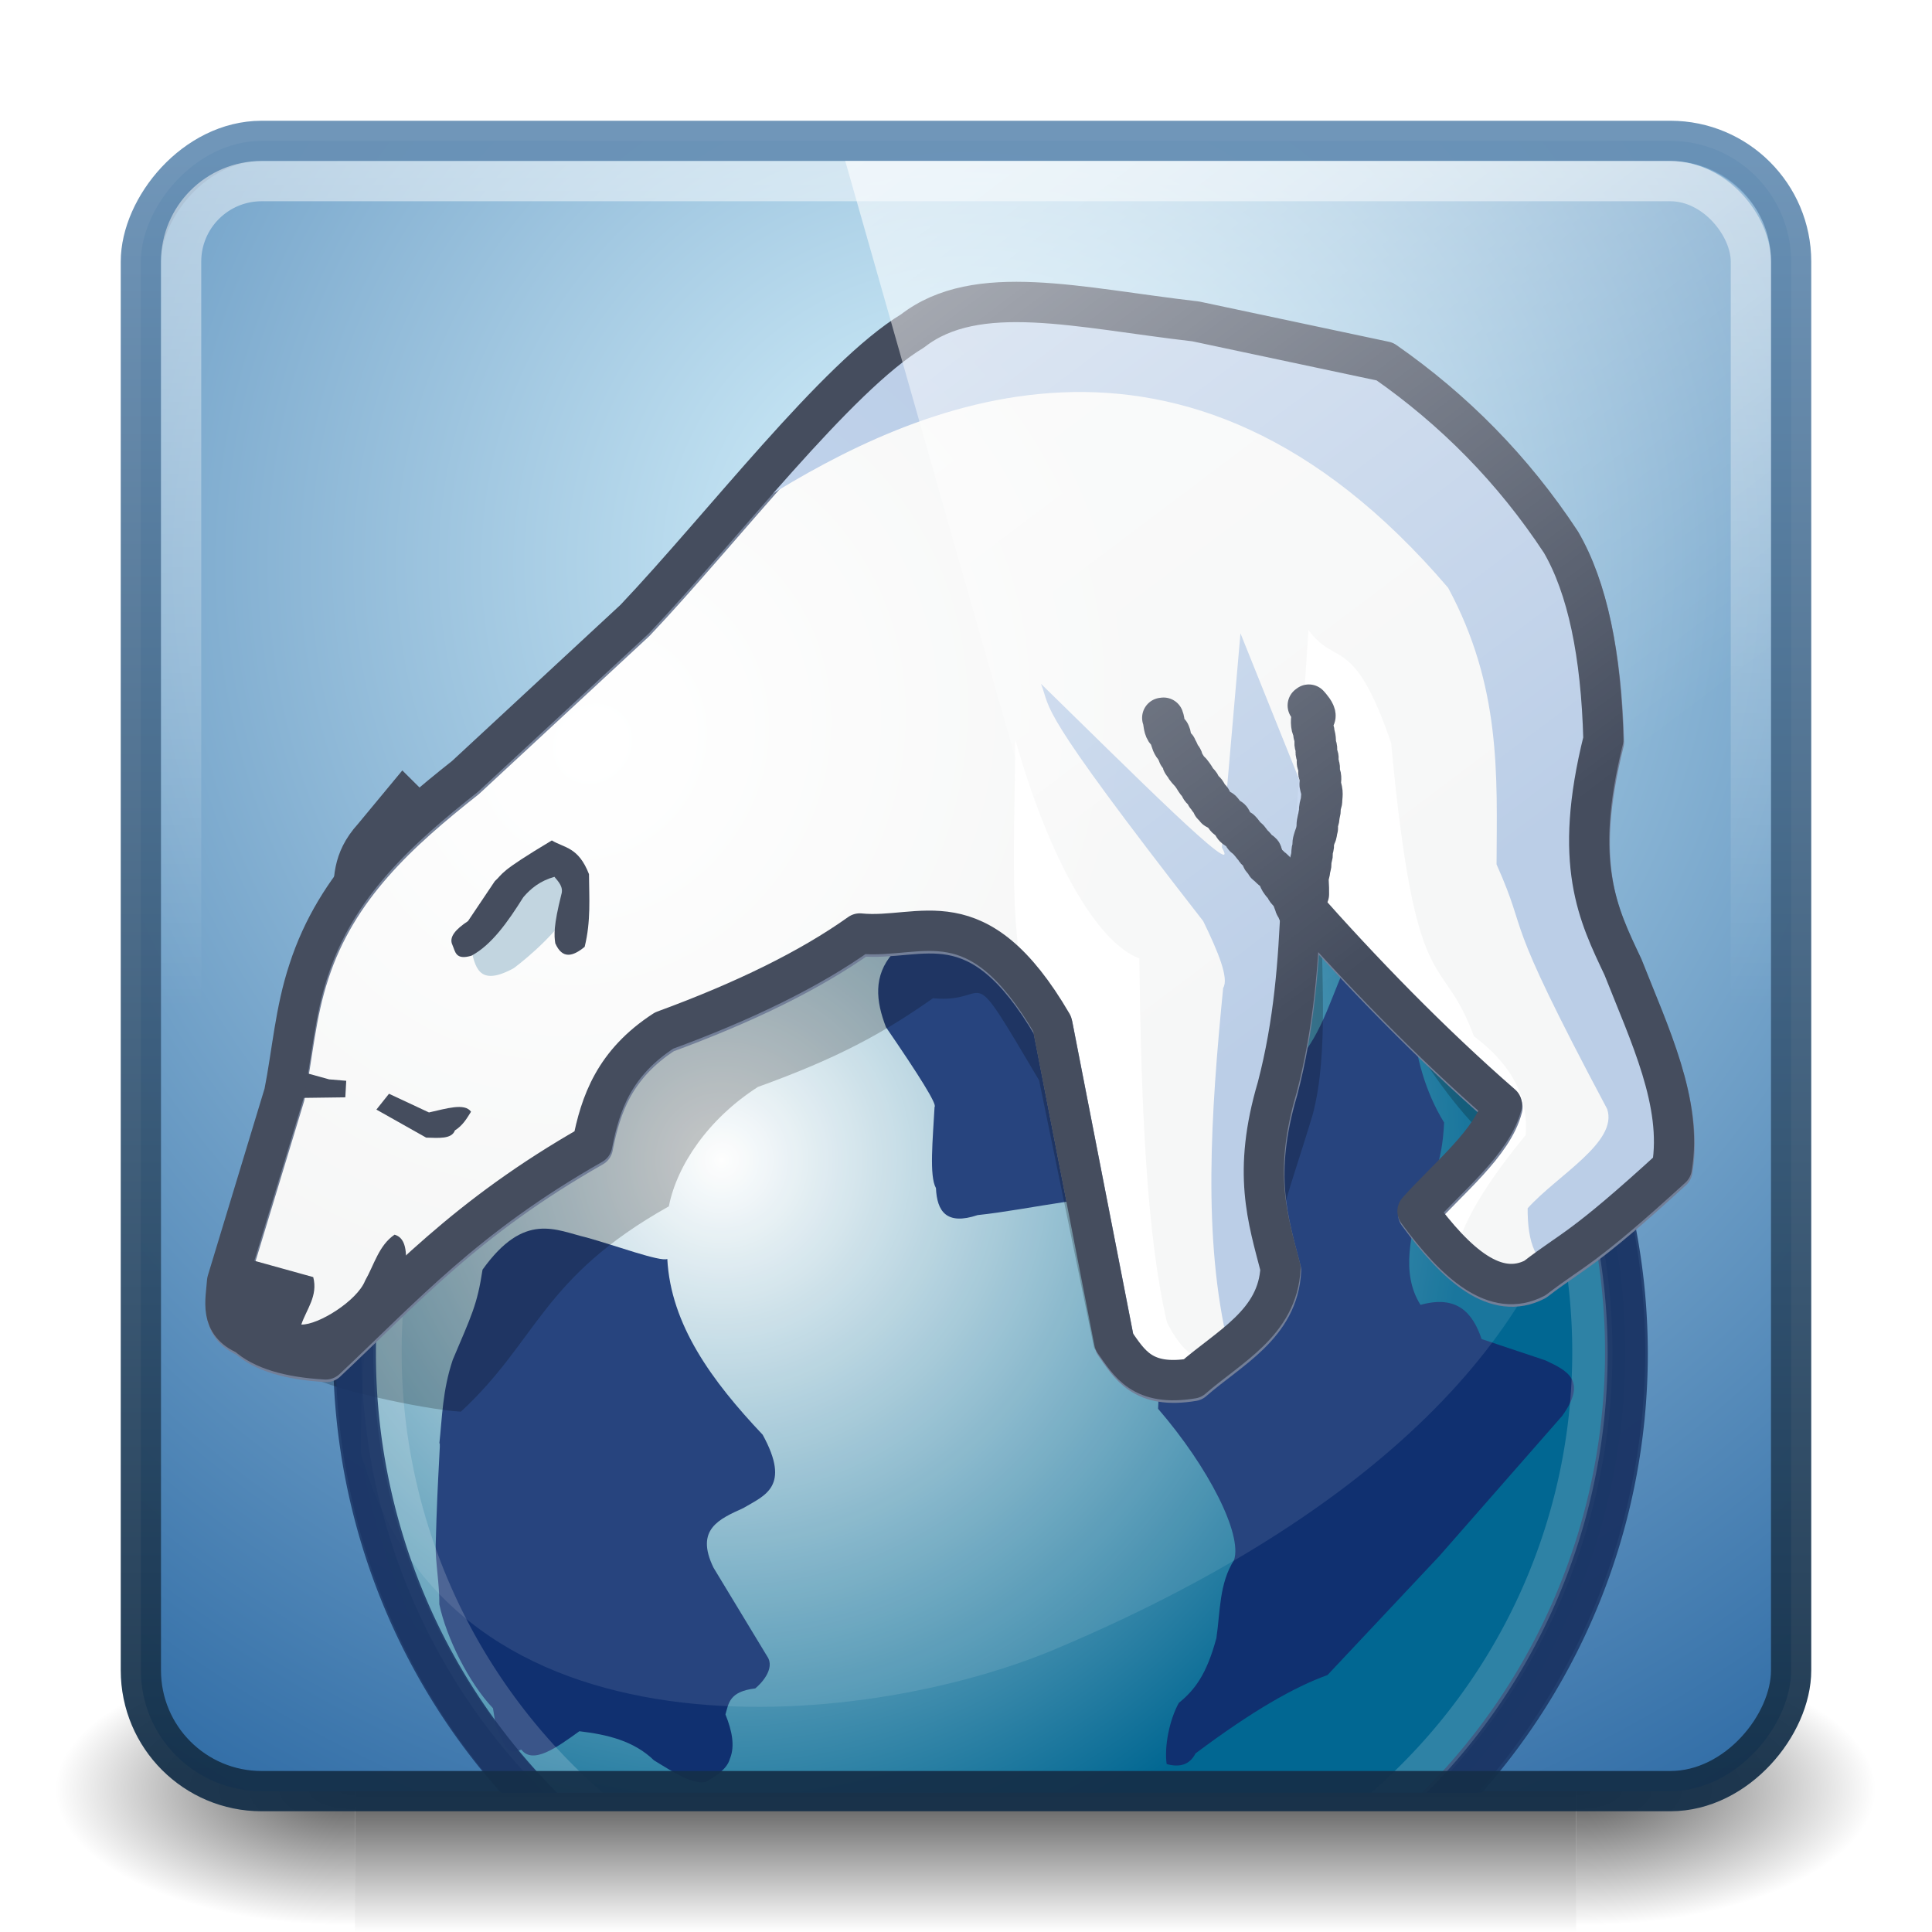
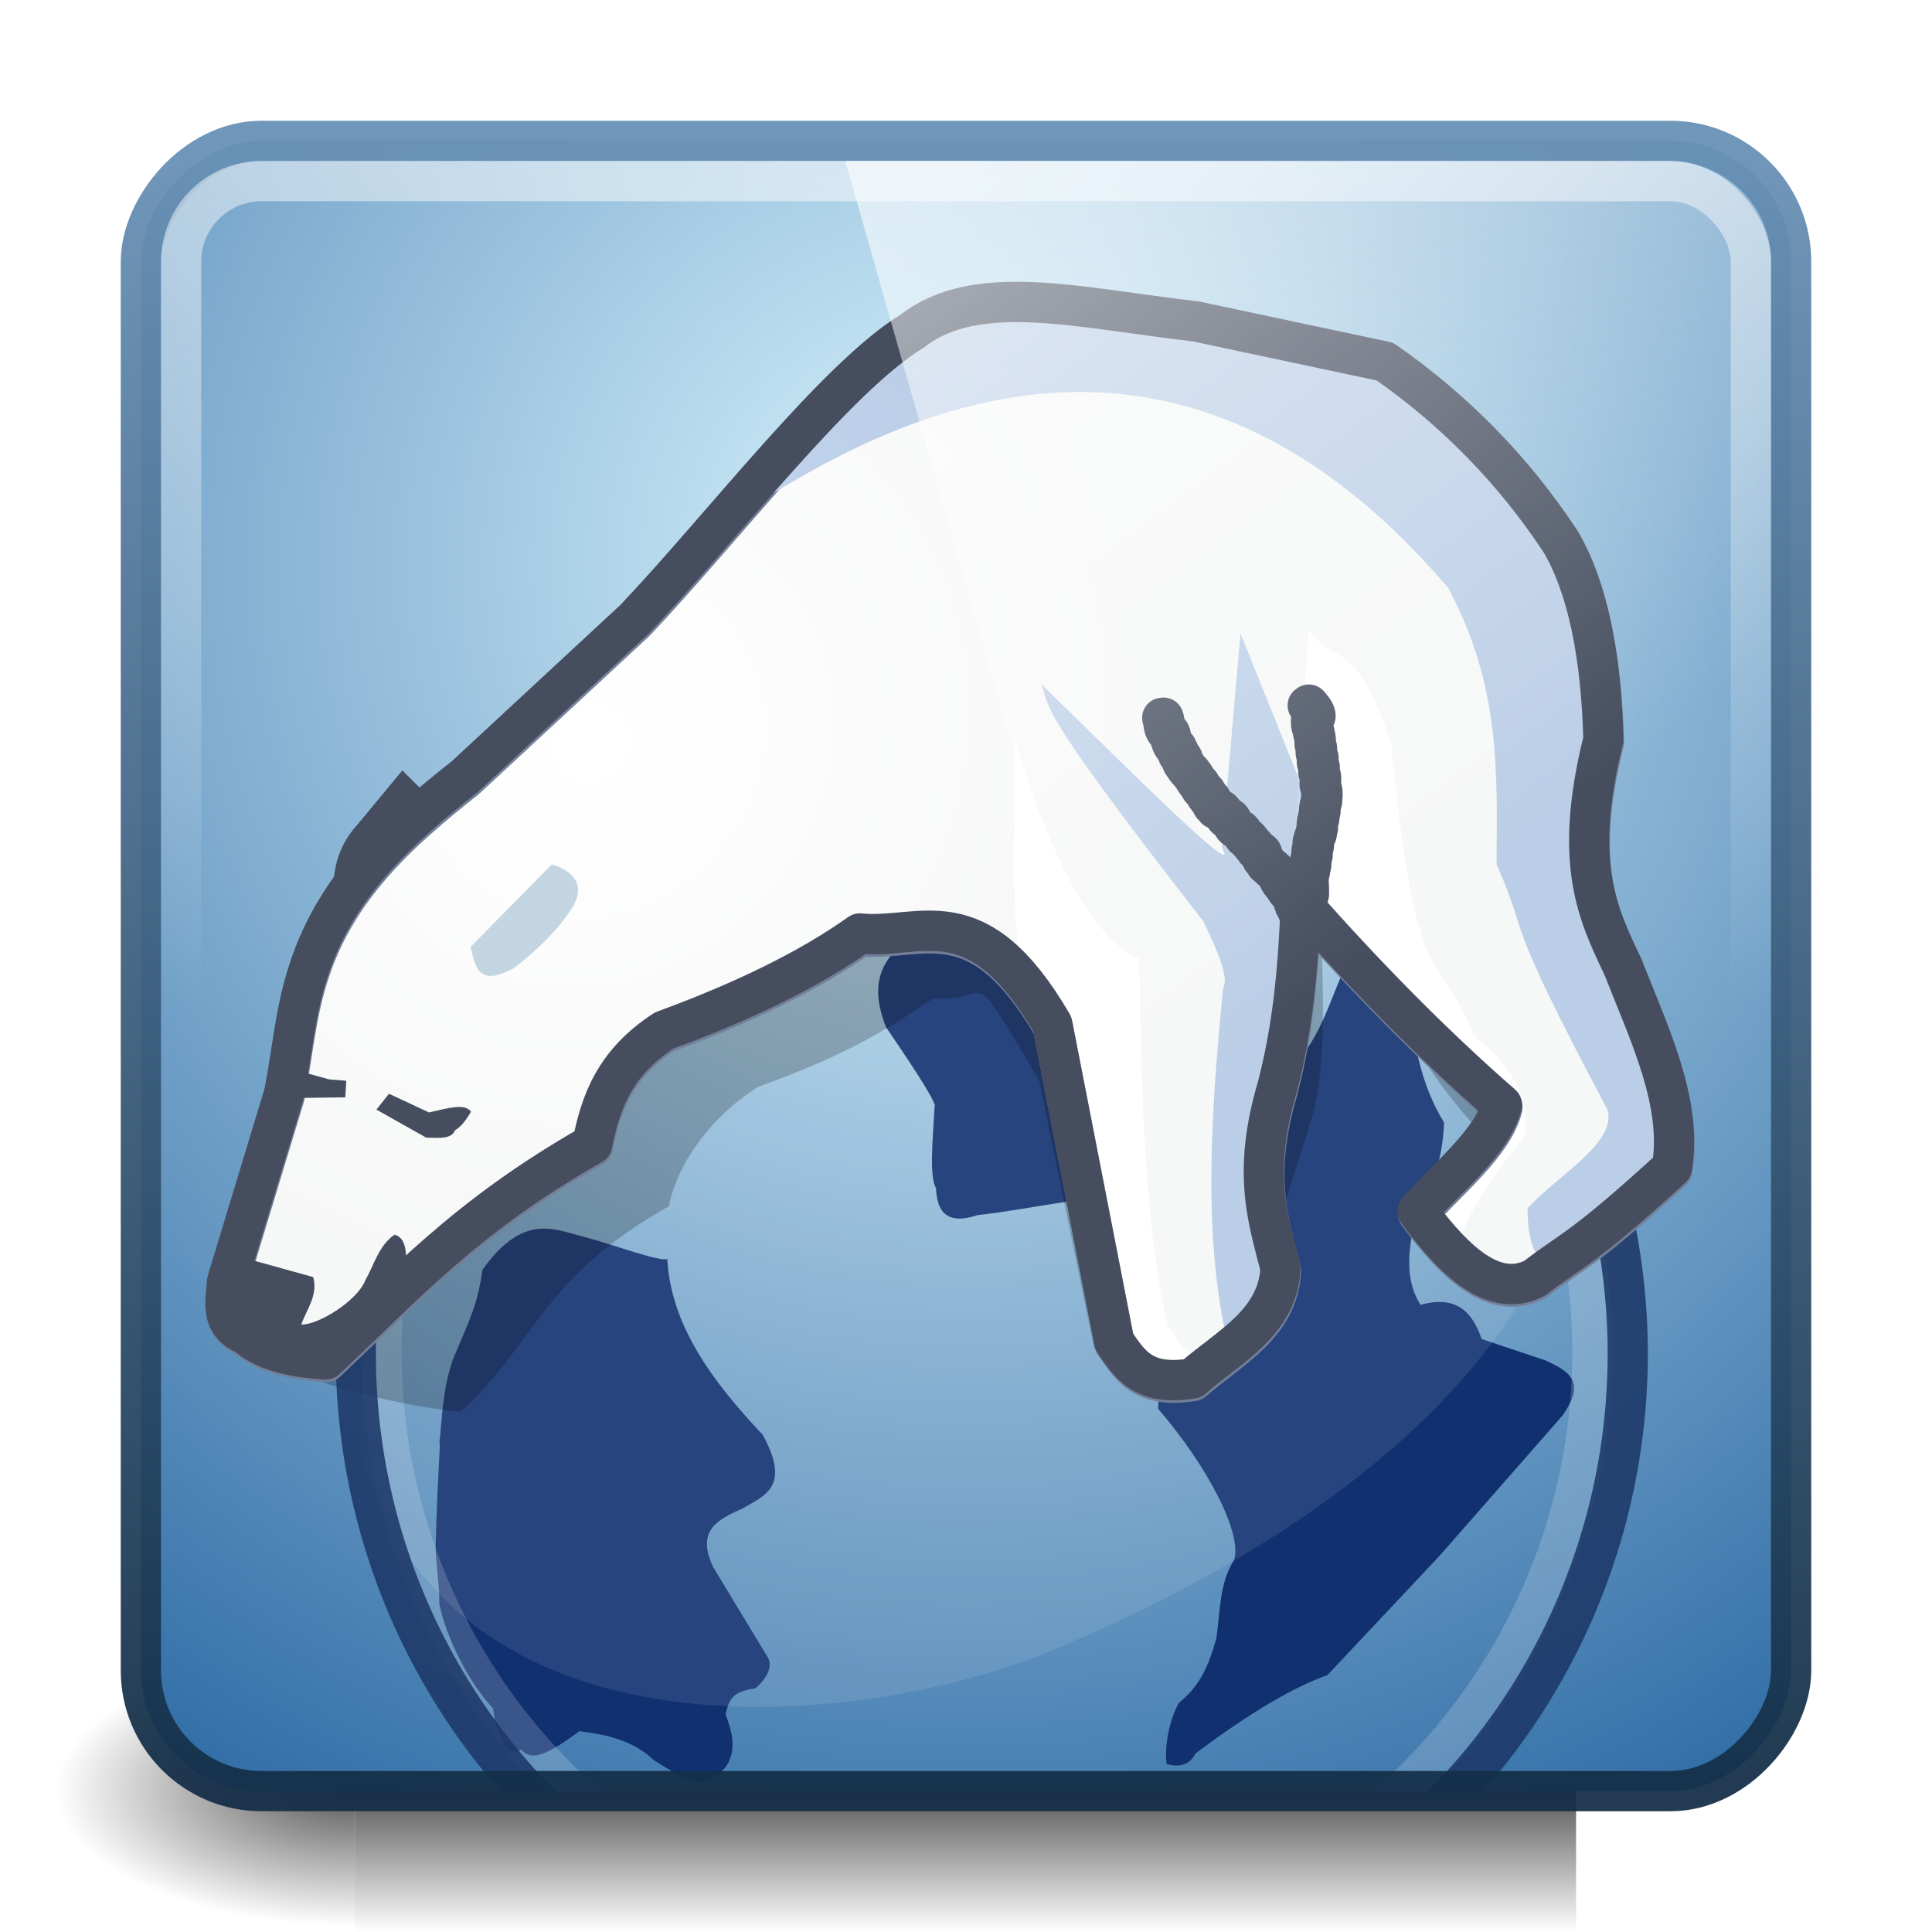
<svg xmlns="http://www.w3.org/2000/svg" xmlns:ns1="http://www.inkscape.org/namespaces/inkscape" xmlns:ns2="http://sodipodi.sourceforge.net/DTD/sodipodi-0.dtd" xmlns:xlink="http://www.w3.org/1999/xlink" viewBox="0 0 48 48" id="svg2" version="1.1" ns1:version="0.48.4 r9939" width="100%" height="100%" ns2:docname="arora48.svg">
  <ns2:namedview pagecolor="#ffffff" bordercolor="#666666" borderopacity="1" objecttolerance="10" gridtolerance="10" guidetolerance="10" ns1:pageopacity="0" ns1:pageshadow="2" ns1:window-width="1280" ns1:window-height="998" id="namedview49" showgrid="true" ns1:zoom="7.9999996" ns1:cx="60.997601" ns1:cy="22.458627" ns1:window-x="0" ns1:window-y="0" ns1:window-maximized="1" ns1:current-layer="svg2" ns1:snap-bbox="true" ns1:snap-nodes="true" showguides="true" ns1:guide-bbox="true">
    <ns1:grid type="xygrid" id="grid3259" />
  </ns2:namedview>
  <defs id="defs4">
    <linearGradient id="linearGradient4128">
      <stop style="stop-color:#142f48;stop-opacity:1;" offset="0" id="stop4130" />
      <stop style="stop-color:#678fb4;stop-opacity:1;" offset="1" id="stop4132" />
    </linearGradient>
    <linearGradient id="linearGradient4004">
      <stop style="stop-color:#dbf6ff;stop-opacity:1;" offset="0" id="stop4006" />
      <stop style="stop-color:#326ea7;stop-opacity:1;" offset="1" id="stop4008" />
    </linearGradient>
    <linearGradient id="linearGradient5048-8">
      <stop offset="0" style="stop-color:#000000;stop-opacity:0" id="stop5050-4" />
      <stop offset="0.5" style="stop-color:#000000;stop-opacity:1" id="stop5056-7" />
      <stop offset="1" style="stop-color:#000000;stop-opacity:0" id="stop5052-0-1" />
    </linearGradient>
    <linearGradient id="linearGradient5060-29">
      <stop offset="0" style="stop-color:#000000;stop-opacity:1" id="stop5062-9" />
      <stop offset="1" style="stop-color:#000000;stop-opacity:0" id="stop5064-08" />
    </linearGradient>
    <linearGradient id="linearGradient4050-7">
      <stop id="stop4052-6" offset="0" style="stop-color:white;stop-opacity:0.502;" />
      <stop id="stop4054-0" offset="1" style="stop-color:#ffffff;stop-opacity:0;" />
    </linearGradient>
    <linearGradient ns1:collect="always" xlink:href="#linearGradient4050-7" id="linearGradient3425" gradientUnits="userSpaceOnUse" gradientTransform="matrix(0.999,0,0,1.035,-0.829,0.591)" x1="13.84" y1="3.293" x2="13.84" y2="23.579" />
    <radialGradient ns1:collect="always" xlink:href="#linearGradient5060-29" id="radialGradient3579" gradientUnits="userSpaceOnUse" gradientTransform="matrix(0.062,0,0,0.029,1.637,28.953)" cx="605.714" cy="486.648" fx="605.714" fy="486.648" r="117.143" />
    <linearGradient ns1:collect="always" xlink:href="#linearGradient5048-8" id="linearGradient3581" gradientUnits="userSpaceOnUse" gradientTransform="matrix(0.062,0,0,0.029,1.624,28.953)" x1="302.857" y1="366.648" x2="302.857" y2="609.505" />
    <radialGradient ns1:collect="always" xlink:href="#linearGradient5060-29" id="radialGradient3583" gradientUnits="userSpaceOnUse" gradientTransform="matrix(-0.062,0,0,0.029,46.532,28.953)" cx="605.714" cy="486.648" fx="605.714" fy="486.648" r="117.143" />
    <linearGradient x1="45.448" y1="92.54" x2="45.448" y2="7.017" id="ButtonShadow" gradientUnits="userSpaceOnUse" gradientTransform="scale(1.006,0.994)">
      <stop id="stop3750" style="stop-color:#000000;stop-opacity:1" offset="0" />
      <stop id="stop3752" style="stop-color:#000000;stop-opacity:0.588" offset="1" />
    </linearGradient>
    <filter color-interpolation-filters="sRGB" id="filter3174">
      <feGaussianBlur id="feGaussianBlur3176" stdDeviation="1.71" />
    </filter>
    <filter id="filter4124" color-interpolation-filters="sRGB">
      <feGaussianBlur stdDeviation="6.837" id="feGaussianBlur4126" />
    </filter>
    <linearGradient id="linearGradient3696">
      <stop offset="0" style="stop-color:#fefefe;stop-opacity:1" id="stop3698" />
      <stop offset="1" style="stop-color:#016792;stop-opacity:1" id="stop3704" />
    </linearGradient>
    <linearGradient id="linearGradient4030">
      <stop offset="0" style="stop-color:#ffffff;stop-opacity:1" id="stop4032" />
      <stop offset="1" style="stop-color:#00140f;stop-opacity:1" id="stop4034" />
    </linearGradient>
    <radialGradient ns1:collect="always" xlink:href="#linearGradient4030" id="radialGradient3932" gradientUnits="userSpaceOnUse" gradientTransform="matrix(0.48,0.545,-0.6,0.528,584.135,-107.237)" cx="-304.585" cy="117.192" fx="-304.585" fy="117.192" r="210.5" />
    <radialGradient ns1:collect="always" xlink:href="#linearGradient3696" id="radialGradient3954" gradientUnits="userSpaceOnUse" gradientTransform="matrix(0.042,0.133,-0.131,0.043,59.719,29.152)" cx="347.918" cy="287.936" fx="347.918" fy="287.936" r="160.156" />
    <radialGradient ns1:collect="always" xlink:href="#linearGradient4004" id="radialGradient4012" cx="-24" cy="14" fx="-24" fy="14" r="21" gradientUnits="userSpaceOnUse" gradientTransform="matrix(0,-1.681,1.714,0,-48,-26.348)" />
    <clipPath clipPathUnits="userSpaceOnUse" id="clipPath4016">
      <rect rx="3" transform="scale(-1,1)" ry="3" y="57.827" x="-68.206" height="48.6" width="48.784" id="rect4018" style="color:black;fill:black;fill-opacity:1;fill-rule:nonzero;stroke:none;stroke-width:1;marker:none;visibility:visible;display:inline;overflow:visible;enable-background:accumulate" />
    </clipPath>
    <linearGradient ns1:collect="always" xlink:href="#linearGradient4128" id="linearGradient4134" x1="-22" y1="44" x2="-22" y2="4" gradientUnits="userSpaceOnUse" />
    <linearGradient gradientUnits="userSpaceOnUse" id="linearGradient4594-3" x1="8.211" x2="31.743" y1="-5.714" y2="25.487">
      <stop offset="0" stop-color="#fff" id="stop37-5-1-3" />
      <stop offset="1" stop-color="#fff" stop-opacity="0" id="stop39-0" />
    </linearGradient>
    <linearGradient ns1:collect="always" xlink:href="#linearGradient4594-3" id="linearGradient3347" gradientUnits="userSpaceOnUse" gradientTransform="matrix(0.988,0,0,0.986,3.483,-1.918)" x1="8.211" y1="-5.714" x2="31.743" y2="25.487" />
  </defs>
  <g id="g1017-7" transform="matrix(1.011,0,0,0.994,-0.36,1.656)">
-     <path ns1:connector-curvature="0" style="opacity:0.66;fill:url(#radialGradient3579);fill-opacity:1;fill-rule:nonzero;stroke:none;stroke-width:104.962;marker:none;visibility:visible;display:inline;overflow:visible" id="path5058-0" d="m 39.087,39.586 c 0,0 0,7.043 0,7.043 3.2,0.013 7.736,-1.578 7.736,-3.522 0,-1.944 -3.571,-3.521 -7.736,-3.521 z" />
    <rect style="opacity:0.66;fill:url(#linearGradient3581);fill-opacity:1;fill-rule:nonzero;stroke:none;stroke-width:104.962;marker:none;visibility:visible;display:inline;overflow:visible" id="rect4173-6" y="39.586" x="9.081" height="7.043" width="30.006" />
    <path ns1:connector-curvature="0" style="opacity:0.66;fill:url(#radialGradient3583);fill-opacity:1;fill-rule:nonzero;stroke:none;stroke-width:104.962;marker:none;visibility:visible;display:inline;overflow:visible" id="path5018-7" d="m 9.081,39.586 c 0,0 0,7.043 0,7.043 -3.2,0.013 -7.736,-1.578 -7.736,-3.522 0,-1.944 3.571,-3.521 7.736,-3.521 z" />
  </g>
  <rect style="color:black;fill:url(#radialGradient4012);fill-opacity:1;fill-rule:nonzero;stroke:none;stroke-width:1;stroke-linecap:round;stroke-linejoin:round;stroke-miterlimit:4;stroke-opacity:0.943;stroke-dasharray:none;stroke-dashoffset:0;marker:none;visibility:visible;display:inline;overflow:visible;enable-background:accumulate" id="rect3117" width="41" height="41" x="-44.5" y="3.5" ry="3" transform="scale(-1,1)" rx="3" />
  <g id="layer2" style="display:none" transform="matrix(1.952,0,0,1.952,10.735,-396.937)">
    <rect width="86" height="85" rx="3.074" ry="3.074" x="5" y="7" id="rect3745" style="opacity:0.9;fill:url(#ButtonShadow);fill-opacity:1;fill-rule:nonzero;stroke:none;filter:url(#filter3174)" />
  </g>
  <g id="layer4" transform="matrix(1.952,0,0,1.952,10.735,-396.937)" />
  <g id="g3959" transform="matrix(0.84,0,0,0.844,-12.823,-45.284)" clip-path="url(#clipPath4016)">
-     <path style="fill:url(#radialGradient3954);fill-opacity:1;stroke:#1c3666;stroke-width:1.188;stroke-linecap:round;stroke-linejoin:round;stroke-miterlimit:4;stroke-opacity:0.871;stroke-dasharray:none" id="path2922" d="m 63.331,93.45 a 18.809,18.838 0 0 1 -37.619,0 18.809,18.838 0 1 1 37.619,0 z" ns1:connector-curvature="0" />
    <path style="fill:#103070;fill-opacity:1;stroke:none" id="path3706" d="m 30.683,105.156 c 0.344,0.444 1.031,-0.047 1.719,-0.54 0.826,0.098 1.61,0.282 2.204,0.855 0.588,0.361 1.183,0.736 1.543,0.63 0.317,-0.183 0.619,-0.374 0.705,-0.675 0.153,-0.368 0.066,-0.817 -0.132,-1.305 0.096,-0.322 0.107,-0.674 0.881,-0.765 0.158,-0.125 0.606,-0.58 0.353,-0.945 l -1.587,-2.609 c -0.556,-1.137 0.179,-1.435 0.881,-1.755 0.633,-0.373 1.416,-0.628 0.573,-2.159 -1.502,-1.581 -2.718,-3.236 -2.821,-5.174 -0.206,0.09 -1.548,-0.4 -2.38,-0.63 -0.911,-0.211 -1.839,-0.787 -3.085,0.945 -0.158,1.042 -0.328,1.351 -0.881,2.654 -0.306,0.914 -0.309,1.672 -0.397,2.474 0.056,-0.174 -0.051,0.776 -0.107,2.968 -0.013,0.505 0.117,1.186 0.107,1.756 0.213,0.994 0.872,2.307 1.587,3.059 l 0.088,0.54 c 0.207,0.298 0.224,0.918 0.749,0.675 z" ns1:connector-curvature="0" />
    <path style="fill:#103070;fill-opacity:1;stroke:none" id="path3708" d="m 57.814,99.485 3.655,-4.15 c 0.766,-1.056 0.129,-1.342 -0.493,-1.635 l -1.889,-0.629 c -0.268,-0.791 -0.742,-1.301 -1.807,-1.006 -0.604,-0.953 -0.256,-2.099 0,-3.228 0.323,-0.407 0.637,-0.841 0.698,-2.138 -0.57,-0.926 -0.818,-1.918 -0.945,-2.934 l -0.041,-2.431 c -0.898,-0.264 -1.532,-0.142 -1.807,0.503 -0.52,1.02 -0.776,2.22 -1.56,3.06 l -2.751,-0.545 c 0.043,-4.127 -0.316,-7.306 -2.218,-6.833 -0.267,0.912 -4.093,-0.487 -5.287,0.275 -1.448,1.61 -1.402,2.728 -1.694,3.917 -0.59,0.673 -0.501,1.416 -0.205,2.18 0.986,1.429 1.52,2.282 1.437,2.347 -0.052,0.952 -0.161,2.042 0.041,2.389 0.031,0.691 0.313,1.101 1.232,0.796 1.548,-0.162 3.778,-0.711 4.599,-0.461 0.265,1.774 1.621,3.463 0.78,5.324 l -0.041,0.838 c 1.501,1.732 2.494,3.693 2.248,4.451 -0.444,0.697 -0.407,1.517 -0.523,2.298 -0.29,1.078 -0.646,1.533 -1.112,1.91 -0.282,0.509 -0.433,1.291 -0.359,1.8 0.364,0.098 0.668,0.041 0.855,-0.315 1.681,-1.254 2.932,-1.96 3.901,-2.305 l 3.285,-3.479 z" ns1:connector-curvature="0" />
    <path style="fill:white;fill-opacity:0.098;stroke:none" id="path3712" d="m 62.023,87.41 c -0.969,5.516 -6.074,10.816 -15.544,14.789 -5.708,2.395 -17.923,3.593 -20.545,-5.785 0.006,-10.633 3.996,-18.82 17.142,-21.386 9.039,-0.136 15.254,4.15 18.947,12.382 z" ns1:connector-curvature="0" />
    <path style="fill:none;stroke:white;stroke-width:1.188;stroke-miterlimit:4;stroke-opacity:0.176;stroke-dasharray:none" id="path3714" d="m 62.362,93.455 a 17.905,17.785 0 0 1 -35.811,0 17.905,17.785 0 1 1 35.811,0 z" ns1:connector-curvature="0" />
    <path style="fill:black;fill-opacity:0.216;stroke:none" id="path3716-0" d="m 52.392,64.617 5.598,1.167 c 2.042,1.4 2.567,3.237 3.985,5.356 0.781,1.319 0.267,2.625 0.334,5.111 -0.919,3.62 0.564,5.51 1.295,7.03 0.788,1.969 0.951,2.595 0.63,4.478 -2.682,2.411 -1.77,2.125 -2.929,3 -1.158,0.593 -1.805,-0.393 -2.963,-1.945 0.881,-0.975 0.898,-0.361 1.17,-1.424 -2.123,-1.816 -3.348,-4.933 -5.134,-6.918 -0.071,1.701 0.211,4.123 -0.288,5.997 -0.746,2.474 -1.417,3.956 -1.041,5.387 -0.082,1.598 -1.676,1.879 -2.755,2.807 -1.488,0.244 -2.215,-0.699 -2.666,-1.325 l -1.629,-7.882 c -2.231,-3.755 -1.32,-2.237 -3.138,-2.417 -1.476,1.032 -2.81,1.76 -5.178,2.611 -1.47,0.938 -2.398,2.311 -2.635,3.515 -3.771,2.107 -3.864,3.938 -6.151,6.045 -1.086,-0.061 -4.13,-0.708 -4.592,-1.128 -0.81,-0.332 -0.623,-0.966 -0.579,-1.556 l 1.689,-5.469 c 0.239,-1.192 0.321,-2.383 0.724,-3.575 0.821,-2.497 2.67,-4.117 4.633,-5.64 l 5.019,-4.571 c 2.577,-2.67 5.979,-7.048 8.223,-8.379 1.898,-1.453 4.921,-0.666 8.378,-0.276 z" ns1:connector-curvature="0" />
    <path style="fill:#454d5e;fill-opacity:1;stroke:none" id="path4134" d="m 25.12,80.378 c 0.003,-0.806 -0.054,-1.606 0.741,-2.479 l 1.304,-1.566 0.792,0.783 -2.838,3.262 z" ns1:connector-curvature="0" />
    <path style="fill:none;stroke:#1c3666;stroke-width:1.188;stroke-linecap:round;stroke-linejoin:round;stroke-miterlimit:4;stroke-opacity:0.871;stroke-dasharray:none" id="path2922-5" d="m 63.409,93.503 a 18.809,18.838 0 1 1 -37.619,0 18.809,18.838 0 1 1 37.619,0 z" ns1:connector-curvature="0" />
    <path style="fill:white;fill-opacity:1;stroke:#737f98;stroke-width:1.188;stroke-linecap:round;stroke-linejoin:round;stroke-miterlimit:4;stroke-opacity:1;stroke-dasharray:none" id="path3716" d="m 50.649,63.189 5.595,1.182 c 2.041,1.417 3.792,3.172 5.209,5.317 0.78,1.335 1.186,3.292 1.254,5.81 -0.919,3.665 -0.151,5.157 0.579,6.696 0.788,1.993 1.768,4.002 1.447,5.908 -2.681,2.441 -2.893,2.362 -4.052,3.249 -1.158,0.6 -2.315,-0.398 -3.473,-1.969 0.881,-0.988 2.226,-2.056 2.498,-3.133 -2.121,-1.838 -4.163,-3.938 -5.949,-5.948 -0.071,1.722 -0.198,3.54 -0.697,5.438 -0.746,2.505 -0.279,3.868 0.097,5.317 -0.082,1.618 -1.526,2.309 -2.605,3.249 -1.487,0.247 -1.864,-0.449 -2.315,-1.083 l -1.833,-9.354 c -2.229,-3.802 -3.874,-2.476 -5.691,-2.659 -1.475,1.045 -3.422,1.993 -5.788,2.856 -1.469,0.949 -1.886,2.129 -2.122,3.348 -3.769,2.133 -5.599,4.199 -7.884,6.332 -1.086,-0.062 -1.879,-0.294 -2.341,-0.72 -0.81,-0.336 -0.622,-0.978 -0.579,-1.575 l 1.688,-5.538 c 0.239,-1.206 0.321,-2.413 0.723,-3.619 0.821,-2.528 2.669,-4.168 4.63,-5.711 l 5.016,-4.628 c 2.575,-2.703 5.975,-7.137 8.218,-8.484 1.897,-1.471 4.918,-0.674 8.374,-0.28 z" ns1:connector-curvature="0" />
    <path style="fill:#c2d4ee;fill-opacity:1;stroke:none" id="path4128" d="m 37.851,68.348 c 4.375,-2.711 12.399,-6.541 20.246,2.609 1.57,2.9 1.447,5.511 1.432,8.141 1.027,2.292 0.044,1.165 3.272,7.202 0.329,0.974 -1.471,1.948 -2.352,2.922 -0.004,0.979 0.213,1.731 1.023,1.879 l 3.374,-3.027 0,-2.087 -2.659,-6.262 0.307,-4.175 c 0.754,-1.166 -0.193,-3.375 -0.716,-5.323 -0.848,-1.448 -1.779,-2.931 -5.828,-5.741 -2.001,-0.866 -6.447,-1.376 -10.225,-1.983 -2.927,0.093 -5.49,2.421 -7.873,5.845 z" ns1:connector-curvature="0" />
    <path style="fill:#c2d4ee;fill-opacity:1;stroke:none" id="path3726" d="m 51.6,93.294 c -0.771,-3.186 -0.523,-6.845 -0.157,-10.558 0.176,-0.275 -0.142,-1.055 -0.59,-1.967 -5.031,-6.427 -4.478,-6.185 -4.798,-6.985 2.662,2.585 5.988,5.908 5.349,4.817 l 0.551,-6.303 2.399,5.941 c -0.617,1.845 -0.969,4.444 -1.062,7.788 -0.901,2.236 -0.61,3.144 -0.393,4.135 l 0.433,2.007 -1.73,1.124 z" ns1:connector-curvature="0" />
    <path transform="matrix(0.102,0,0,0.104,-4.705,97.53)" style="opacity:0.191;fill:url(#radialGradient3932);fill-opacity:1;stroke:none;filter:url(#filter4124)" id="path4028" d="m 490.188,-212.59 c 9.715,33.635 23.564,57.39 36,62 0.471,42.686 2.202,78.959 8,103 4.151,8.062 9.189,12.577 16,10 l 13,-21 7,-110 5,-75 c 8,10.667 13.103,1.051 24,32 7.14,74.721 14.495,57.934 24,83 12.594,9.333 15.68,18.667 15,28 -12.908,15.348 -17.686,24.598 -20,32 l 16,6 45,-29 -4,-36 -19,-44 2,-47 -4,-40 -54,-62 -129,-15 -93,86 -49,47 -46,53 -25,96 31,16 61,-54 16,-7 17,-35 c 17.977,-3.93 37.357,-12.071 58,-24 15.696,-1.883 28.822,-14.045 52,14 -4.899,-15.201 -3.087,-43.827 -3,-69 z" ns1:connector-curvature="0" />
    <path style="fill:#c2d5e0;fill-opacity:1;stroke:none" id="path4132" d="m 30.463,82.152 c 0,0 1.15,-0.835 1.738,-1.8 0.588,-0.965 -0.614,-1.252 -0.614,-1.252 l -2.403,2.427 c 0.135,0.569 0.217,1.205 1.278,0.626 z" ns1:connector-curvature="0" />
-     <path style="fill:#454d5e;fill-opacity:1;stroke:none" id="path4130" d="m 28.648,81.473 c -0.117,-0.235 0.102,-0.47 0.46,-0.705 l 0.792,-1.174 c 0.272,-0.245 0.077,-0.24 1.687,-1.2 0.378,0.227 0.784,0.189 1.099,0.992 0.004,0.697 0.061,1.377 -0.128,2.14 -0.346,0.283 -0.658,0.373 -0.869,-0.104 -0.036,-0.235 -0.053,-0.517 0.179,-1.435 0.069,-0.221 -0.076,-0.368 -0.204,-0.522 -0.425,0.119 -0.698,0.342 -0.92,0.6 -0.46,0.73 -0.939,1.405 -1.534,1.722 -0.476,0.141 -0.476,-0.123 -0.562,-0.313 z" ns1:connector-curvature="0" />
    <path style="fill:#454d5e;fill-opacity:1;stroke:none" id="path4136" d="m 26.397,86.316 1.473,0.826 c 0.361,0.009 0.755,0.051 0.85,-0.212 0.233,-0.145 0.351,-0.35 0.477,-0.55 -0.184,-0.268 -0.743,-0.089 -1.244,0.021 l -1.182,-0.55 -0.373,0.466 z" ns1:connector-curvature="0" />
    <path style="fill:#454d5e;fill-opacity:1;stroke:none" id="path4138" d="m 24.228,85.215 0.772,0.212 0.506,0.042 -0.027,0.487 -1.57,0.021 0.319,-0.762 z" ns1:connector-curvature="0" />
    <path style="fill:#454d5e;fill-opacity:1;stroke:none" id="path4142" d="m 22.539,90.698 1.991,0.55 c 0.145,0.555 -0.199,0.944 -0.353,1.397 0.503,0.015 1.652,-0.7 1.887,-1.291 0.269,-0.468 0.404,-1.038 0.871,-1.355 0.228,0.064 0.379,0.284 0.332,0.91 -0.726,1.329 -1.59,1.807 -2.385,2.71 l -2.779,-0.889 0.436,-2.032 z" ns1:connector-curvature="0" />
    <path style="fill:none;stroke:#454d5e;stroke-width:1.188;stroke-linecap:round;stroke-linejoin:round;stroke-miterlimit:4;stroke-opacity:1;stroke-dasharray:none" id="path3716-6" d="m 50.631,63.115 5.595,1.182 c 2.041,1.417 3.792,3.172 5.209,5.317 0.78,1.335 1.186,3.292 1.254,5.809 -0.919,3.665 -0.151,5.157 0.579,6.696 0.788,1.993 1.768,4.002 1.447,5.908 -2.681,2.441 -2.893,2.362 -4.052,3.249 -1.158,0.6 -2.315,-0.398 -3.473,-1.969 0.881,-0.988 2.226,-2.056 2.498,-3.133 -2.121,-1.838 -4.163,-3.938 -5.949,-5.948 -0.071,1.722 -0.198,3.54 -0.697,5.438 -0.746,2.505 -0.279,3.868 0.097,5.317 -0.082,1.618 -1.526,2.309 -2.605,3.249 -1.487,0.247 -1.864,-0.449 -2.315,-1.083 l -1.833,-9.354 c -2.229,-3.802 -3.874,-2.476 -5.691,-2.659 -1.475,1.045 -3.422,1.993 -5.788,2.856 -1.469,0.949 -1.886,2.129 -2.122,3.348 -3.769,2.133 -5.599,4.199 -7.884,6.332 -1.086,-0.062 -1.879,-0.294 -2.341,-0.72 -0.81,-0.336 -0.622,-0.978 -0.579,-1.575 l 1.688,-5.538 c 0.239,-1.206 0.321,-2.413 0.723,-3.619 0.821,-2.528 2.669,-4.168 4.63,-5.711 l 5.016,-4.628 c 2.575,-2.703 5.975,-7.137 8.218,-8.484 1.897,-1.471 4.918,-0.674 8.374,-0.28 z" ns1:connector-curvature="0" />
    <path style="fill:white;fill-opacity:1;stroke:#454d5e;stroke-width:1.188;stroke-linecap:round;stroke-linejoin:round;stroke-miterlimit:4;stroke-opacity:1;stroke-dasharray:none" id="path3722" d="m 53.977,74.396 c 0.055,0.061 0.21,0.232 0.199,0.336 -0.007,0.065 -0.052,0.036 -0.086,0.055 -0.008,0.004 -0.008,0.017 -0.011,0.025 5.1e-4,0.075 -0.001,0.155 0.016,0.229 0.006,0.023 0.017,0.045 0.025,0.068 0.027,0.083 0.021,0.066 0.03,0.154 0.022,0.064 0.034,0.128 0.035,0.196 5.1e-4,0.028 -0.004,0.055 -0.002,0.083 0.003,0.033 0.019,0.071 0.03,0.102 0.026,0.053 -0.004,0.109 0.002,0.163 0.002,0.019 0.029,0.088 0.036,0.106 0.038,0.06 -0.012,0.138 0.001,0.197 0.003,0.012 0.012,0.021 0.018,0.031 0.041,0.068 0.038,0.147 0.029,0.223 -10e-4,0.013 -0.007,0.027 -0.005,0.041 0.001,0.009 0.01,0.016 0.015,0.023 0.058,0.095 0.026,0.211 0.022,0.317 0.016,0.075 0.044,0.149 0.051,0.226 0.007,0.071 -0.004,0.146 -0.009,0.217 -9.2e-4,0.021 9.2e-4,0.043 -0.003,0.064 -0.004,0.024 -0.014,0.046 -0.021,0.07 -0.006,0.024 -0.014,0.048 -0.018,0.072 -0.035,0.2 0.011,-0.029 -0.007,0.14 -0.003,0.023 -0.01,0.046 -0.015,0.069 -0.005,0.024 -0.01,0.048 -0.015,0.072 -0.002,0.026 -0.002,0.052 -0.007,0.078 -0.027,0.14 -0.015,-8.4e-4 -0.036,0.131 -0.009,0.054 -0.005,0.092 -0.004,0.147 -0.021,0.059 -0.021,0.125 -0.039,0.184 -0.005,0.016 -0.016,0.03 -0.022,0.046 -0.016,0.041 -0.026,0.084 -0.041,0.126 -0.032,0.061 -0.012,0.108 -0.017,0.166 -0.004,0.042 -0.022,0.08 -0.029,0.121 -0.004,0.025 -0.005,0.05 -0.008,0.075 -3e-4,0.028 0.002,0.056 -9.2e-4,0.084 -0.003,0.023 -0.029,0.112 -0.033,0.136 -0.026,0.151 0.011,-0.019 -0.007,0.145 -0.003,0.023 -0.011,0.046 -0.016,0.068 -0.045,0.186 0.013,-0.063 -0.023,0.134 -0.009,0.05 -0.028,0.098 -0.036,0.148 -0.008,0.05 -0.005,0.08 -0.003,0.131 0.01,0.127 0.011,0.255 0.01,0.382 0,0 -0.039,-2.1e-4 -0.039,-2.1e-4 l 0,0 c 7.1e-4,-0.127 8e-5,-0.254 -0.01,-0.381 -10e-4,-0.059 -0.005,-0.085 0.005,-0.142 0.008,-0.048 0.026,-0.094 0.035,-0.142 0.036,-0.201 -0.02,0.04 0.024,-0.139 0.005,-0.019 0.013,-0.038 0.015,-0.059 0.018,-0.172 -0.02,0.007 0.008,-0.155 0.007,-0.043 0.027,-0.084 0.032,-0.127 0.003,-0.029 7.2e-4,-0.059 0.001,-0.088 0.003,-0.027 0.005,-0.054 0.009,-0.08 0.006,-0.037 0.025,-0.071 0.028,-0.109 0.002,-0.02 -0.004,-0.04 -0.004,-0.06 6.2e-4,-0.05 0.01,-0.072 0.023,-0.122 0.015,-0.043 0.026,-0.088 0.043,-0.131 0.005,-0.012 0.015,-0.022 0.018,-0.034 0.017,-0.057 0.017,-0.121 0.038,-0.177 -10e-4,-0.062 -0.005,-0.097 0.005,-0.158 0.035,-0.217 -0.003,0.079 0.035,-0.125 0.005,-0.027 0.005,-0.055 0.008,-0.082 0.005,-0.024 0.01,-0.048 0.015,-0.072 0.005,-0.02 0.012,-0.039 0.014,-0.059 0.019,-0.172 -0.027,0.053 0.008,-0.15 0.008,-0.045 0.03,-0.088 0.038,-0.133 0.004,-0.021 0.002,-0.043 0.003,-0.065 0.004,-0.068 0.016,-0.139 0.01,-0.207 -0.007,-0.08 -0.038,-0.156 -0.051,-0.234 0.004,-0.098 0.035,-0.209 -0.018,-0.297 -0.006,-0.015 -0.016,-0.03 -0.019,-0.046 -0.002,-0.013 0.004,-0.026 0.005,-0.039 0.008,-0.069 0.012,-0.141 -0.026,-0.202 -0.007,-0.017 -0.018,-0.033 -0.021,-0.051 -0.012,-0.058 0.035,-0.123 10e-4,-0.18 -0.013,-0.034 -0.034,-0.088 -0.038,-0.123 -0.005,-0.049 0.021,-0.099 -5e-5,-0.147 -0.015,-0.04 -0.029,-0.073 -0.033,-0.117 -0.002,-0.026 0.002,-0.053 0.002,-0.079 -10e-4,-0.067 -0.014,-0.131 -0.035,-0.194 -0.008,-0.084 -0.002,-0.064 -0.028,-0.145 -0.008,-0.026 -0.021,-0.05 -0.027,-0.076 -0.019,-0.083 -0.02,-0.174 -0.008,-0.258 0.013,-0.013 0.022,-0.031 0.038,-0.04 0.015,-0.009 0.051,0.013 0.052,-0.005 0.007,-0.11 -0.138,-0.26 -0.195,-0.326 0,0 0.034,-0.02 0.034,-0.02 z" ns1:connector-curvature="0" />
    <path style="fill:white;fill-opacity:1;stroke:#454d5e;stroke-width:1.188;stroke-linecap:round;stroke-linejoin:round;stroke-miterlimit:4;stroke-opacity:1;stroke-dasharray:none" id="path3724" d="m 49.68,74.781 c 0.047,0.114 0.025,0.26 0.096,0.365 0.027,0.04 0.032,0.022 0.067,0.052 0.011,0.009 0.018,0.021 0.027,0.032 0.008,0.02 0.019,0.039 0.025,0.06 0.006,0.021 0.007,0.044 0.012,0.065 0.018,0.08 0.049,0.171 0.095,0.238 0.011,0.016 0.028,0.026 0.042,0.04 0.056,0.049 -0.009,-0.017 0.032,0.075 0.004,0.008 0.015,0.01 0.023,0.015 0.01,0.018 0.024,0.034 0.031,0.053 0.045,0.13 -0.019,0.04 0.051,0.123 0.041,0.038 0.074,0.082 0.084,0.139 0.003,0.018 -0.005,0.037 10e-4,0.054 0.004,0.013 0.018,0.02 0.027,0.03 0.011,0.012 0.02,0.025 0.031,0.037 0.035,0.058 0.07,0.116 0.116,0.165 0.019,0.021 0.041,0.038 0.06,0.059 0.034,0.039 0.061,0.083 0.091,0.124 0.041,0.064 0.078,0.133 0.131,0.188 0.011,0.011 0.027,0.018 0.035,0.032 0.018,0.028 0.024,0.061 0.04,0.09 0.034,0.074 0.117,0.105 0.156,0.176 0.075,0.134 -0.02,0.029 0.061,0.11 0.01,0.017 0.021,0.035 0.031,0.052 0.013,0.007 0.031,0.008 0.041,0.02 0.036,0.042 0.012,0.047 0.033,0.084 0.005,0.008 0.015,0.013 0.019,0.022 0.009,0.019 0.014,0.04 0.021,0.06 0.013,0.01 0.028,0.018 0.04,0.03 0.016,0.017 0.024,0.041 0.04,0.057 0.031,0.03 0.083,0.036 0.118,0.053 0.052,0.024 0.051,0.032 0.086,0.073 0.047,0.049 0.086,0.139 0.142,0.177 0.061,0.041 0.068,-0.016 0.11,0.068 0.014,0.067 -0.001,0.019 0.049,0.097 0.014,0.022 0.024,0.047 0.04,0.068 0.046,0.058 0.117,0.082 0.176,0.123 0.026,0.028 0.077,0.081 0.098,0.114 0.018,0.029 0.013,0.052 0.037,0.071 0.019,0.015 0.041,0.025 0.061,0.039 0.015,0.013 0.033,0.024 0.046,0.039 0.043,0.05 0.085,0.118 0.13,0.168 0.01,0.011 0.023,0.018 0.035,0.027 0.013,0.015 0.027,0.031 0.041,0.046 0.004,0.009 0.021,0.065 0.04,0.077 0.013,0.008 0.029,0.009 0.042,0.016 0.015,0.009 0.029,0.021 0.043,0.031 0.018,0.013 0.04,0.021 0.054,0.038 0.012,0.015 0.015,0.036 0.022,0.053 0.017,0.042 -0.006,0.089 0.023,0.127 0.015,0.02 0.036,0.033 0.051,0.053 0.099,0.133 -0.002,0.04 0.105,0.127 0.04,0.025 0.065,0.068 0.101,0.097 0.01,0.008 0.023,0.009 0.033,0.017 0.037,0.03 0.085,0.083 0.114,0.12 0.072,0.047 0.071,0.143 0.114,0.211 0.009,0.014 0.024,0.024 0.035,0.036 0.009,0.017 0.018,0.035 0.028,0.052 0.05,0.02 0.083,0.07 0.105,0.119 0.007,0.017 0.007,0.037 0.016,0.053 0.008,0.014 0.023,0.023 0.034,0.036 0.011,0.013 0.021,0.027 0.032,0.04 0.04,0.03 0.097,0.066 0.118,0.116 0.005,0.011 0.03,0.144 0.032,0.149 0.007,0.023 0.019,0.044 0.029,0.067 0.088,-0.076 2.1e-4,0.078 0.029,0.085 0.004,9.4e-4 -0.002,-0.008 -0.002,-0.012 0.01,0.015 0.022,0.029 0.031,0.045 0.022,0.04 0.028,0.066 0.042,0.11 0.007,0.008 0.016,0.014 0.022,0.023 0.009,0.015 0.013,0.032 0.02,0.048 0.012,0.026 0.047,0.092 0.057,0.111 0,0 -0.035,0.019 -0.035,0.019 l 0,0 c -0.033,-0.064 -0.059,-0.132 -0.102,-0.189 -0.006,-0.018 -0.01,-0.036 -0.017,-0.054 -0.007,-0.018 -0.02,-0.035 -0.025,-0.054 -0.002,-0.007 0.011,-0.014 0.006,-0.019 -0.008,-0.009 -0.024,-0.005 -0.034,-0.011 -0.025,-0.017 0.02,-0.094 -0.029,-0.086 -0.011,-0.025 -0.024,-0.049 -0.032,-0.075 -0.008,-0.026 -0.012,-0.054 -0.017,-0.081 -0.003,-0.017 -10e-4,-0.036 -0.008,-0.052 -0.02,-0.049 -0.08,-0.084 -0.117,-0.115 -0.024,-0.03 -0.054,-0.056 -0.073,-0.09 -0.007,-0.013 -0.006,-0.03 -0.011,-0.043 -0.023,-0.053 -0.056,-0.094 -0.106,-0.121 -0.073,-0.149 0.047,0.086 -0.064,-0.09 -0.042,-0.067 -0.039,-0.157 -0.109,-0.203 -0.071,-0.093 0.003,-0.004 -0.072,-0.075 -0.011,-0.01 -0.018,-0.024 -0.029,-0.034 -0.013,-0.01 -0.029,-0.014 -0.042,-0.024 -0.036,-0.028 -0.059,-0.07 -0.099,-0.094 -0.123,-0.106 -0.01,0.004 -0.108,-0.13 -0.018,-0.024 -0.043,-0.041 -0.059,-0.066 -0.028,-0.041 -0.011,-0.085 -0.024,-0.129 -0.002,-0.011 10e-5,-0.025 -0.007,-0.034 -0.058,-0.067 -0.168,-0.067 -0.186,-0.168 -0.012,-0.014 -0.024,-0.028 -0.035,-0.042 -0.014,-0.011 -0.029,-0.021 -0.042,-0.034 -0.015,-0.016 -0.025,-0.035 -0.038,-0.052 -0.014,-0.017 -0.031,-0.031 -0.044,-0.048 -0.015,-0.019 -0.025,-0.042 -0.041,-0.061 -0.012,-0.014 -0.028,-0.024 -0.042,-0.036 -0.023,-0.016 -0.049,-0.028 -0.069,-0.047 -0.033,-0.03 -0.012,-0.029 -0.038,-0.072 -0.018,-0.029 -0.067,-0.081 -0.09,-0.106 -0.065,-0.046 -0.136,-0.071 -0.188,-0.135 -0.016,-0.02 -0.026,-0.044 -0.039,-0.066 -0.054,-0.087 -0.04,-0.042 -0.054,-0.108 0.01,-0.024 0.009,-0.01 -0.032,-0.026 -0.023,-0.009 -0.049,-0.012 -0.07,-0.026 -0.057,-0.039 -0.096,-0.129 -0.144,-0.179 -0.05,-0.065 -0.074,-0.054 -0.147,-0.09 -0.084,-0.041 -0.039,-0.026 -0.093,-0.088 -0.015,-0.018 -0.034,-0.032 -0.052,-0.048 -0.03,-0.101 0.006,0.001 -0.04,-0.081 -0.005,-0.009 -0.007,-0.02 -0.01,-0.03 -0.003,-0.011 0.002,-0.024 -0.005,-0.032 -0.121,-0.133 -0.004,0.055 -0.081,-0.079 -0.117,-0.134 0.02,0.037 -0.062,-0.111 -0.041,-0.073 -0.128,-0.106 -0.161,-0.183 -0.007,-0.012 -0.015,-0.024 -0.02,-0.037 -0.005,-0.014 -0.004,-0.03 -0.012,-0.042 -0.01,-0.015 -0.027,-0.023 -0.039,-0.036 -0.053,-0.056 -0.091,-0.125 -0.132,-0.19 -0.03,-0.04 -0.055,-0.082 -0.088,-0.119 -0.065,-0.075 -0.134,-0.133 -0.178,-0.228 -0.018,-0.021 -0.058,-0.069 -0.067,-0.093 -0.005,-0.013 0.003,-0.028 8.2e-4,-0.042 -0.008,-0.052 -0.041,-0.092 -0.078,-0.126 -0.083,-0.114 -0.014,-6.2e-4 -0.054,-0.128 -0.035,-0.11 -0.012,0.021 -0.059,-0.087 -0.03,-0.069 0.062,0.025 -0.02,-0.047 -0.017,-0.017 -0.037,-0.031 -0.05,-0.05 -0.073,-0.107 -0.088,-0.238 -0.128,-0.357 -0.028,-0.038 -0.071,-0.051 -0.098,-0.091 -0.072,-0.11 -0.054,-0.259 -0.1,-0.378 0,0 0.039,-0.004 0.039,-0.004 z" ns1:connector-curvature="0" />
  </g>
  <rect rx="3" transform="scale(-1,1)" ry="3" y="3.5" x="-44.5" height="41" width="41" id="rect4020" style="color:black;fill:none;stroke:url(#linearGradient4134);stroke-width:1;stroke-linecap:round;stroke-linejoin:round;stroke-miterlimit:4;stroke-opacity:0.943;stroke-dasharray:none;stroke-dashoffset:0;marker:none;visibility:visible;display:inline;overflow:visible;enable-background:accumulate" />
  <rect width="39" height="39" ry="2" x="4.5" y="4.5" id="rect4513" style="color:black;fill:none;stroke:url(#linearGradient3425);stroke-width:1;stroke-linecap:butt;stroke-linejoin:miter;stroke-miterlimit:4;stroke-opacity:1;stroke-dasharray:none;stroke-dashoffset:0;marker:none;visibility:visible;display:inline;overflow:visible;enable-background:accumulate" rx="2" />
  <path style="fill:url(#linearGradient3347);stroke:none" ns1:connector-curvature="0" d="m 21,4 20.453,0 C 42.726,4 44,5.013 44,6.503 L 44,40 31.249,40 21,4 z" id="path57-5-0" ns2:nodetypes="cssccc" />
</svg>